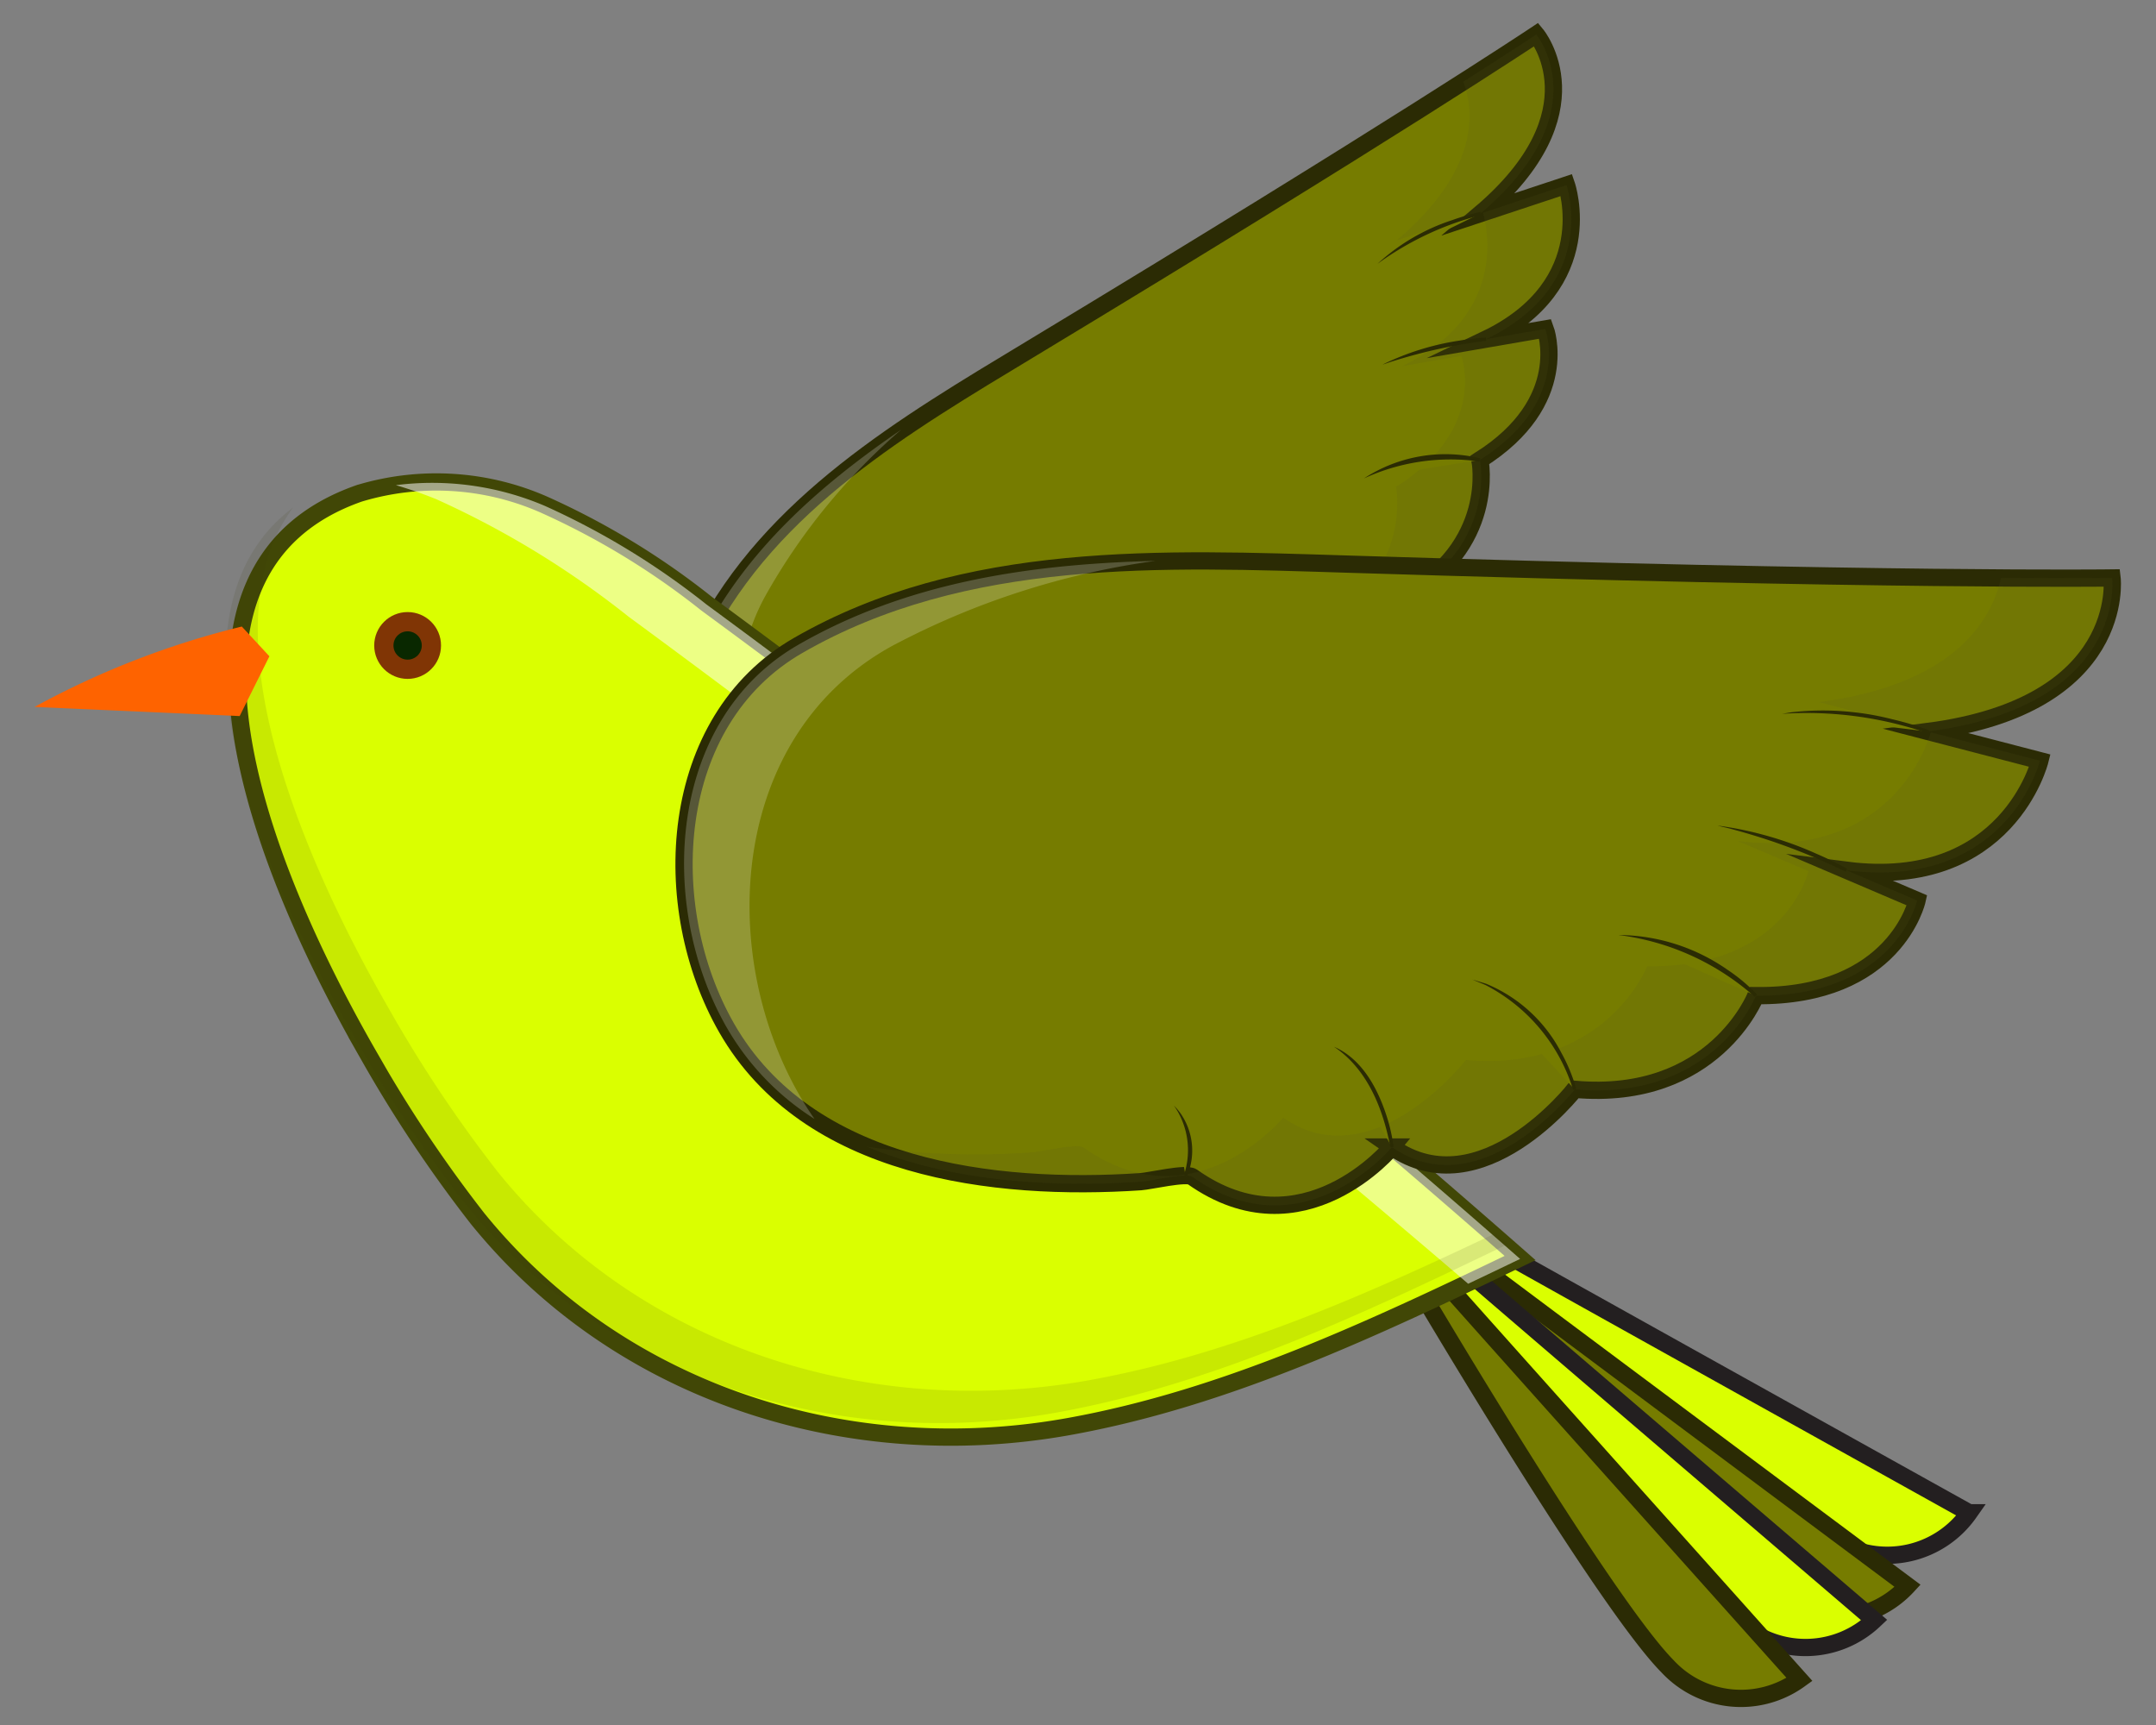
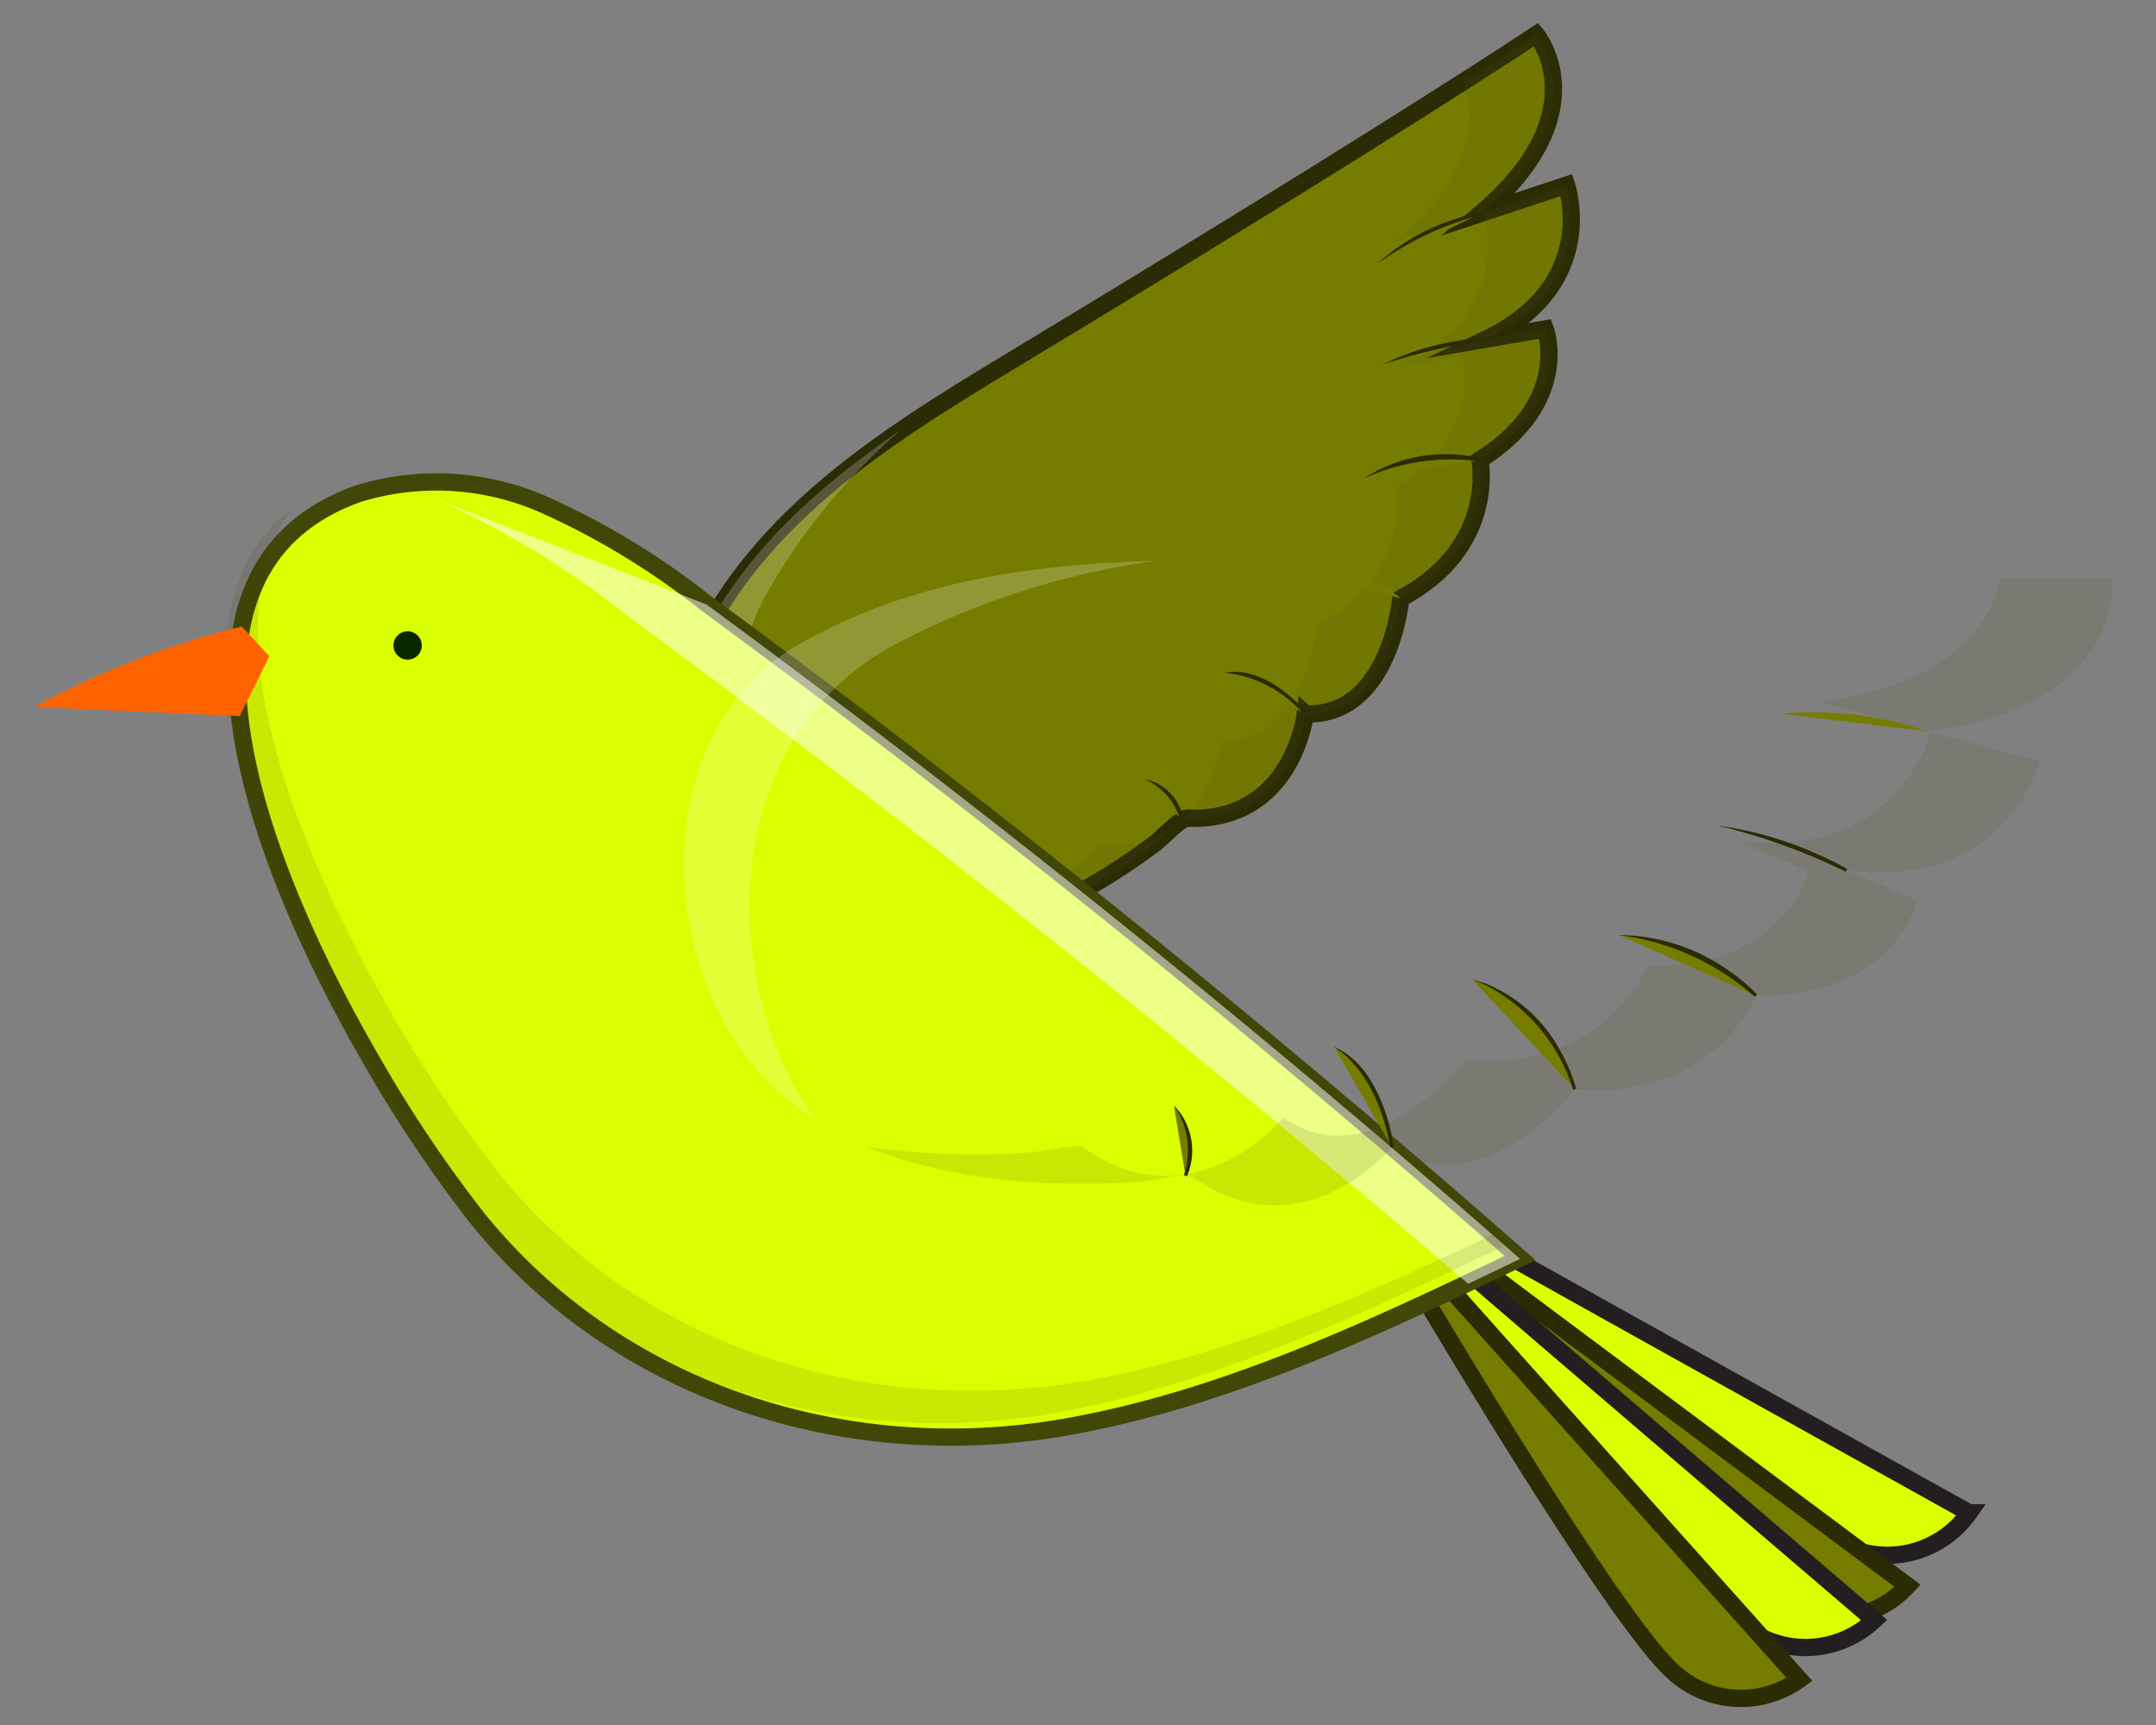
<svg xmlns="http://www.w3.org/2000/svg" width="125" height="100" viewBox="0 0 125 100">
  <rect x="0" y="0" width="125" height="100" fill="#808080" stroke="none" />
  <defs>
    <clipPath id="clip-Bird_2">
      <rect width="125" height="100" />
    </clipPath>
  </defs>
  <g id="Bird_2" data-name="Bird 2" clip-path="url(#clip-Bird_2)">
    <g id="Group_20977" data-name="Group 20977" transform="translate(2 2)">
      <g id="Group_20969" data-name="Group 20969" transform="translate(37.658)">
        <path id="Path_161407" data-name="Path 161407" d="M4978.567,480.851s-.724,6.307-6.858,6.05c-.344-.015-1.509,1.2-1.844,1.453-5.328,3.981-12.966,7.734-19.529,4.351-5.631-2.9-9.837-10.207-6.708-16.312,3.972-7.753,11.76-12.314,18.953-16.658,21.038-12.7,29.374-18.266,29.374-18.266s3.723,4.47-3.229,10.379l4.982-1.65s1.978,5.744-4.661,8.933l3.431-.592s1.564,4.21-3.791,7.592c0,0,1.033,5.051-4.585,8.025,0,0-.611,6.871-5.53,6.7Z" transform="translate(-4942.543 -441.47)" fill="#767c00" stroke="#2b2b04" stroke-miterlimit="10" stroke-width="1" />
        <path id="Path_161408" data-name="Path 161408" d="M4954.962,591.791c-6.869-3.349-11.849-12.055-7.815-19.524a35.868,35.868,0,0,1,7.916-9.707c-4.657,3.182-8.915,6.9-11.525,11.995-3.127,6.105,1.075,13.408,6.708,16.312a11.955,11.955,0,0,0,5.589,1.313c-.293-.119-.585-.248-.875-.388Z" transform="translate(-4942.471 -539.651)" fill="#fff" opacity="0.21" />
        <g id="Group_20963" data-name="Group 20963" transform="translate(16.045)" opacity="0.14">
          <path id="Path_161409" data-name="Path 161409" d="M5052.873,498.106l3.43-.592s1.566,4.209-3.789,7.592c0,0,1.03,5.051-4.587,8.025,0,0-.611,6.871-5.531,6.7,0,0-.725,6.308-6.858,6.05-.342-.015-1.507,1.2-1.845,1.453a34.617,34.617,0,0,1-6.414,3.85,28.288,28.288,0,0,0,11.278-5.413c.335-.252,1.5-1.468,1.845-1.453,6.134.257,6.858-6.05,6.858-6.05,4.92.178,5.531-6.7,5.531-6.7,5.62-2.974,4.587-8.025,4.587-8.025,5.354-3.383,3.789-7.592,3.789-7.592l-3.429.592c6.638-3.19,4.662-8.934,4.662-8.934l-4.85,1.606C5057.715,489.746,5059.177,495.077,5052.873,498.106Z" transform="translate(-5027.279 -478.881)" fill="#56561e" />
          <path id="Path_161410" data-name="Path 161410" d="M5168.962,441.47s-1.318.88-4.228,2.737c.645,1.7.954,5.108-3.864,9.2l4.954-1.64C5172.651,445.9,5168.962,441.47,5168.962,441.47Z" transform="translate(-5135.596 -441.47)" fill="#56561e" />
        </g>
        <g id="Group_20964" data-name="Group 20964" transform="translate(31.348 36.947)">
          <path id="Path_161411" data-name="Path 161411" d="M5112.845,639.33s-2.21-2.616-4.675-2.389" transform="translate(-5108.17 -636.895)" fill="#767c00" />
          <path id="Path_161412" data-name="Path 161412" d="M5112.773,639.259a7,7,0,0,0-4.6-2.45c1.839-.316,3.6,1.018,4.747,2.327l-.144.123Z" transform="translate(-5108.17 -636.762)" fill="#2b2b04" />
        </g>
        <g id="Group_20965" data-name="Group 20965" transform="translate(34.948 30.708)">
          <path id="Path_161413" data-name="Path 161413" d="M5133.815,606.112s-3-2.709-6.605-1.655" transform="translate(-5127.207 -604.132)" fill="#767c00" />
-           <path id="Path_161414" data-name="Path 161414" d="M5133.743,605.834a8.142,8.142,0,0,0-5.669-1.85c-.291.013-.584.087-.874.125a6.85,6.85,0,0,1,6.667,1.585l-.126.14h0Z" transform="translate(-5127.2 -603.785)" fill="#2b2b04" />
        </g>
        <g id="Group_20966" data-name="Group 20966" transform="translate(39.419 24.336)">
          <path id="Path_161415" data-name="Path 161415" d="M5157.552,571.076a10.031,10.031,0,0,0-6.723,1.076" transform="translate(-5150.83 -570.749)" fill="#767c00" />
          <path id="Path_161416" data-name="Path 161416" d="M5157.529,570.523a11.99,11.99,0,0,0-6.7.984,8.644,8.644,0,0,1,6.745-1.169l-.042.184h0Z" transform="translate(-5150.83 -570.106)" fill="#2b2b04" />
        </g>
        <path id="Path_161417" data-name="Path 161417" d="M5162.525,534.527a30.434,30.434,0,0,0-5.277,1.141c-.249.07-.49.165-.738.24a15.254,15.254,0,0,1,4.45-1.391,14.235,14.235,0,0,1,1.552-.178l.015.189h0Z" transform="translate(-5116.016 -516.77)" fill="#2b2b04" />
        <g id="Group_20967" data-name="Group 20967" transform="translate(40.197 10.286)">
          <path id="Path_161418" data-name="Path 161418" d="M5160.923,496.33a15.486,15.486,0,0,0-5.982,2.921" transform="translate(-5154.941 -496.237)" fill="#767c00" />
          <path id="Path_161419" data-name="Path 161419" d="M5160.945,496.025a17.554,17.554,0,0,0-6,2.828,11.792,11.792,0,0,1,4.339-2.539,14.015,14.015,0,0,1,1.623-.475l.042.185Z" transform="translate(-5154.941 -495.84)" fill="#2b2b04" />
        </g>
        <g id="Group_20968" data-name="Group 20968" transform="translate(26.704 43.169)">
          <path id="Path_161420" data-name="Path 161420" d="M5085.8,672.036a3.2,3.2,0,0,0-2.167-2.386" transform="translate(-5083.626 -669.65)" fill="#767c00" />
          <path id="Path_161421" data-name="Path 161421" d="M5085.694,672.051a3.6,3.6,0,0,0-1.351-1.981,4.493,4.493,0,0,0-.723-.42,4.027,4.027,0,0,1,.412.112,2.861,2.861,0,0,1,1.579,1.426,2.731,2.731,0,0,1,.27.833l-.187.03Z" transform="translate(-5083.621 -669.65)" fill="#2b2b04" />
        </g>
      </g>
      <path id="Path_161422" data-name="Path 161422" d="M5188.573,815.68c-.029.013,26.729,14.9,26.729,14.9a5.8,5.8,0,0,1-7.478,1.78c-4.718-2.316-20.754-15.964-20.754-15.964l1.5-.719Z" transform="translate(-5103.137 -744.884)" fill="#daff00" stroke="#231f20" stroke-miterlimit="10" stroke-width="1" />
      <path id="Path_161423" data-name="Path 161423" d="M5181.053,820.05c-.03.009,24.523,18.31,24.523,18.31a5.8,5.8,0,0,1-7.65.776c-4.369-2.919-18.456-18.571-18.456-18.571Z" transform="translate(-5096.975 -748.427)" fill="#767c00" stroke="#2b2b04" stroke-miterlimit="10" stroke-width="1" />
      <path id="Path_161424" data-name="Path 161424" d="M5177.506,822.042c-.03.008,23.232,19.919,23.232,19.919a5.8,5.8,0,0,1-7.683.257c-4.165-3.207-17.165-19.772-17.165-19.772l1.615-.407Z" transform="translate(-5094.073 -750.041)" fill="#daff00" stroke="#231f20" stroke-miterlimit="10" stroke-width="1" />
      <path id="Path_161425" data-name="Path 161425" d="M5169.443,824.9c-.032,0,20.393,22.82,20.393,22.82a5.8,5.8,0,0,1-7.649-.76c-3.7-3.729-14.4-21.87-14.4-21.87l1.655-.189Z" transform="translate(-5087.504 -752.36)" fill="#767c00" stroke="#2b2b04" stroke-miterlimit="10" stroke-width="1" />
      <path id="Path_161426" data-name="Path 161426" d="M4813.281,611.865c-6.65-11.523-13.041-28.378-.621-32.72a15.481,15.481,0,0,1,10.755.677,44.094,44.094,0,0,1,9.378,5.719q24.4,17.926,47.167,37.936c-8.428,4.047-16.99,8.12-26.191,9.773-12.735,2.287-26.028-1.9-34.257-12.068a77.15,77.15,0,0,1-6.233-9.318Z" transform="translate(-4793.828 -552.547)" fill="#daff00" stroke="#414706" stroke-miterlimit="10" stroke-width="1" />
-       <path id="Path_161427" data-name="Path 161427" d="M4856.456,579.689a52.566,52.566,0,0,1,11.187,6.824q25.061,18.415,48.687,38.679,1.51-.715,3.011-1.44-22.74-19.984-47.167-37.936a44.128,44.128,0,0,0-9.378-5.719,16.632,16.632,0,0,0-8.635-1.2,23.948,23.948,0,0,1,2.293.793Z" transform="translate(-4833.209 -552.771)" fill="#fff" opacity="0.52" />
+       <path id="Path_161427" data-name="Path 161427" d="M4856.456,579.689a52.566,52.566,0,0,1,11.187,6.824q25.061,18.415,48.687,38.679,1.51-.715,3.011-1.44-22.74-19.984-47.167-37.936Z" transform="translate(-4833.209 -552.771)" fill="#fff" opacity="0.52" />
      <path id="Path_161428" data-name="Path 161428" d="M4852.021,637.029c-12.734,2.287-26.028-1.9-34.255-12.068a77.129,77.129,0,0,1-6.235-9.318c-5.437-9.421-10.7-22.405-5.648-29.2-7.986,5.99-2.208,20.693,3.779,31.072a76.722,76.722,0,0,0,6.234,9.317c8.227,10.173,21.52,14.358,34.256,12.068,9.2-1.654,17.763-5.727,26.191-9.774l-.721-.63C4868.026,632.11,4860.283,635.544,4852.021,637.029Z" transform="translate(-4790.896 -559.013)" fill="#3a3a0a" opacity="0.11" />
-       <path id="Path_161429" data-name="Path 161429" d="M4983.522,636.739s-5.163,6.27-11.572,1.729c-.357-.253-2.457.244-2.992.28-8.49.571-19.3-.708-24-8.9-4.031-7.032-3.468-17.8,4.134-22.182,9.655-5.566,21.192-5.051,31.937-4.716,31.428.98,44.247.8,44.247.8s.892,7.39-10.684,8.9l6.5,1.691s-1.869,7.543-11.217,6.353l4.095,1.748s-1.245,5.609-9.348,5.521c0,0-2.4,6.143-10.5,5.431,0,0-5.433,6.956-10.6,3.345Z" transform="translate(-4904.823 -572.245)" fill="#767c00" stroke="#2b2b04" stroke-miterlimit="10" stroke-width="1" />
      <path id="Path_161430" data-name="Path 161430" d="M4949.377,634.076c-5.049-8.372-4.345-21.185,5.18-26.4a45.948,45.948,0,0,1,15.25-4.923c-7.212.182-14.369,1.213-20.717,4.872-7.6,4.384-8.166,15.15-4.134,22.182a15.3,15.3,0,0,0,5.09,5.3c-.232-.331-.458-.674-.669-1.025Z" transform="translate(-4904.82 -572.238)" fill="#fff" opacity="0.21" />
      <g id="Group_20970" data-name="Group 20970" transform="translate(48.264 31.504)" opacity="0.14">
        <path id="Path_161431" data-name="Path 161431" d="M5049.012,661.586l4.1,1.748s-1.247,5.609-9.346,5.521c0,0-2.407,6.143-10.505,5.431,0,0-5.436,6.956-10.6,3.345,0,0-5.164,6.27-11.574,1.729-.358-.253-2.458.244-2.991.28a44.417,44.417,0,0,1-9.564-.324c4.926,2.049,10.813,2.367,15.876,2.026.535-.036,2.632-.532,2.99-.28,6.41,4.54,11.572-1.729,11.572-1.729,5.163,3.612,10.6-3.345,10.6-3.345,8.1.711,10.5-5.432,10.5-5.432,8.1.089,9.348-5.52,9.348-5.52l-4.1-1.748c9.347,1.19,11.217-6.353,11.217-6.353l-6.326-1.646c-.191.683-2.324,7.427-11.2,6.3Z" transform="translate(-4998.53 -646.341)" fill="#56561e" />
        <path id="Path_161432" data-name="Path 161432" d="M5307.294,607.99s-2.029.028-6.444,0c-.493,2.278-2.526,6.15-10.549,7.2l6.46,1.682c11.414-1.559,10.535-8.882,10.535-8.882Z" transform="translate(-5235.102 -607.99)" fill="#56561e" />
      </g>
      <path id="Path_161433" data-name="Path 161433" d="M4743.42,627.542a49.542,49.542,0,0,1,12.02-4.662l1.6,1.724-1.725,3.466Z" transform="translate(-4743.42 -588.559)" fill="#fe6300" />
      <g id="Group_20971" data-name="Group 20971" transform="translate(19.696 33.482)">
-         <circle id="Ellipse_1229" data-name="Ellipse 1229" cx="1.937" cy="1.937" r="1.937" transform="translate(0 0)" fill="#803505" />
        <circle id="Ellipse_1230" data-name="Ellipse 1230" cx="0.821" cy="0.821" r="0.821" transform="translate(1.116 1.116)" fill="#092800" />
      </g>
      <g id="Group_20972" data-name="Group 20972" transform="translate(75.341 58.679)">
        <path id="Path_161434" data-name="Path 161434" d="M5145.01,757.446s-.554-4.346-3.36-5.816" transform="translate(-5141.65 -751.63)" fill="#767c00" />
        <path id="Path_161435" data-name="Path 161435" d="M5144.927,757.467c-.417-2.217-1.323-4.525-3.267-5.827,1.647.717,2.556,2.456,3.074,4.092a9.752,9.752,0,0,1,.379,1.712l-.187.025h0Z" transform="translate(-5141.658 -751.638)" fill="#2b2b04" />
      </g>
      <g id="Group_20973" data-name="Group 20973" transform="translate(83.353 54.779)">
        <path id="Path_161436" data-name="Path 161436" d="M5189.951,737.39s-1.333-4.993-5.941-6.37" transform="translate(-5184.007 -731.02)" fill="#767c00" />
        <path id="Path_161437" data-name="Path 161437" d="M5189.852,737.423a10.222,10.222,0,0,0-5.07-6.066c-.168-.072-.607-.253-.783-.327.187.057.638.193.815.25a8.6,8.6,0,0,1,4.346,3.982,9.951,9.951,0,0,1,.876,2.113l-.184.049h0Z" transform="translate(-5184 -731.028)" fill="#2b2b04" />
      </g>
      <g id="Group_20974" data-name="Group 20974" transform="translate(91.833 52.202)">
        <path id="Path_161438" data-name="Path 161438" d="M5236.8,720.917a12.832,12.832,0,0,0-7.969-3.517" transform="translate(-5228.83 -717.399)" fill="#767c00" />
        <path id="Path_161439" data-name="Path 161439" d="M5236.731,720.979a14.639,14.639,0,0,0-7.9-3.581,11.154,11.154,0,0,1,6.315,2.011,10.211,10.211,0,0,1,1.723,1.44l-.137.13Z" transform="translate(-5228.83 -717.397)" fill="#2b2b04" />
      </g>
      <path id="Path_161440" data-name="Path 161440" d="M5266.614,686.545a35.778,35.778,0,0,0-6.472-2.433c-.317-.095-.642-.155-.962-.242a20.7,20.7,0,0,1,5.732,1.631,19.177,19.177,0,0,1,1.791.88l-.089.167h0Z" transform="translate(-5161.605 -638.011)" fill="#2b2b04" />
      <g id="Group_20975" data-name="Group 20975" transform="translate(101.313 39.174)">
        <path id="Path_161441" data-name="Path 161441" d="M5287.4,650.091a19.819,19.819,0,0,0-8.46-1.024" transform="translate(-5278.939 -648.858)" fill="#767c00" />
-         <path id="Path_161442" data-name="Path 161442" d="M5287.374,649.853a21.6,21.6,0,0,0-8.423-1.112l.531-.089a16.225,16.225,0,0,1,5.889.409,18.169,18.169,0,0,1,2.071.615l-.065.178h0Z" transform="translate(-5278.948 -648.533)" fill="#2b2b04" />
      </g>
      <g id="Group_20976" data-name="Group 20976" transform="translate(66.06 62.084)">
        <path id="Path_161443" data-name="Path 161443" d="M5093.268,773.7a4.093,4.093,0,0,0-.669-4.069" transform="translate(-5092.599 -769.63)" fill="#767c00" />
        <path id="Path_161444" data-name="Path 161444" d="M5093.181,773.67a4.521,4.521,0,0,0-.582-4.03,4.936,4.936,0,0,1,.355.414,3.786,3.786,0,0,1,.4,3.693l-.174-.076h0Z" transform="translate(-5092.599 -769.638)" fill="#2b2b04" />
      </g>
    </g>
  </g>
</svg>